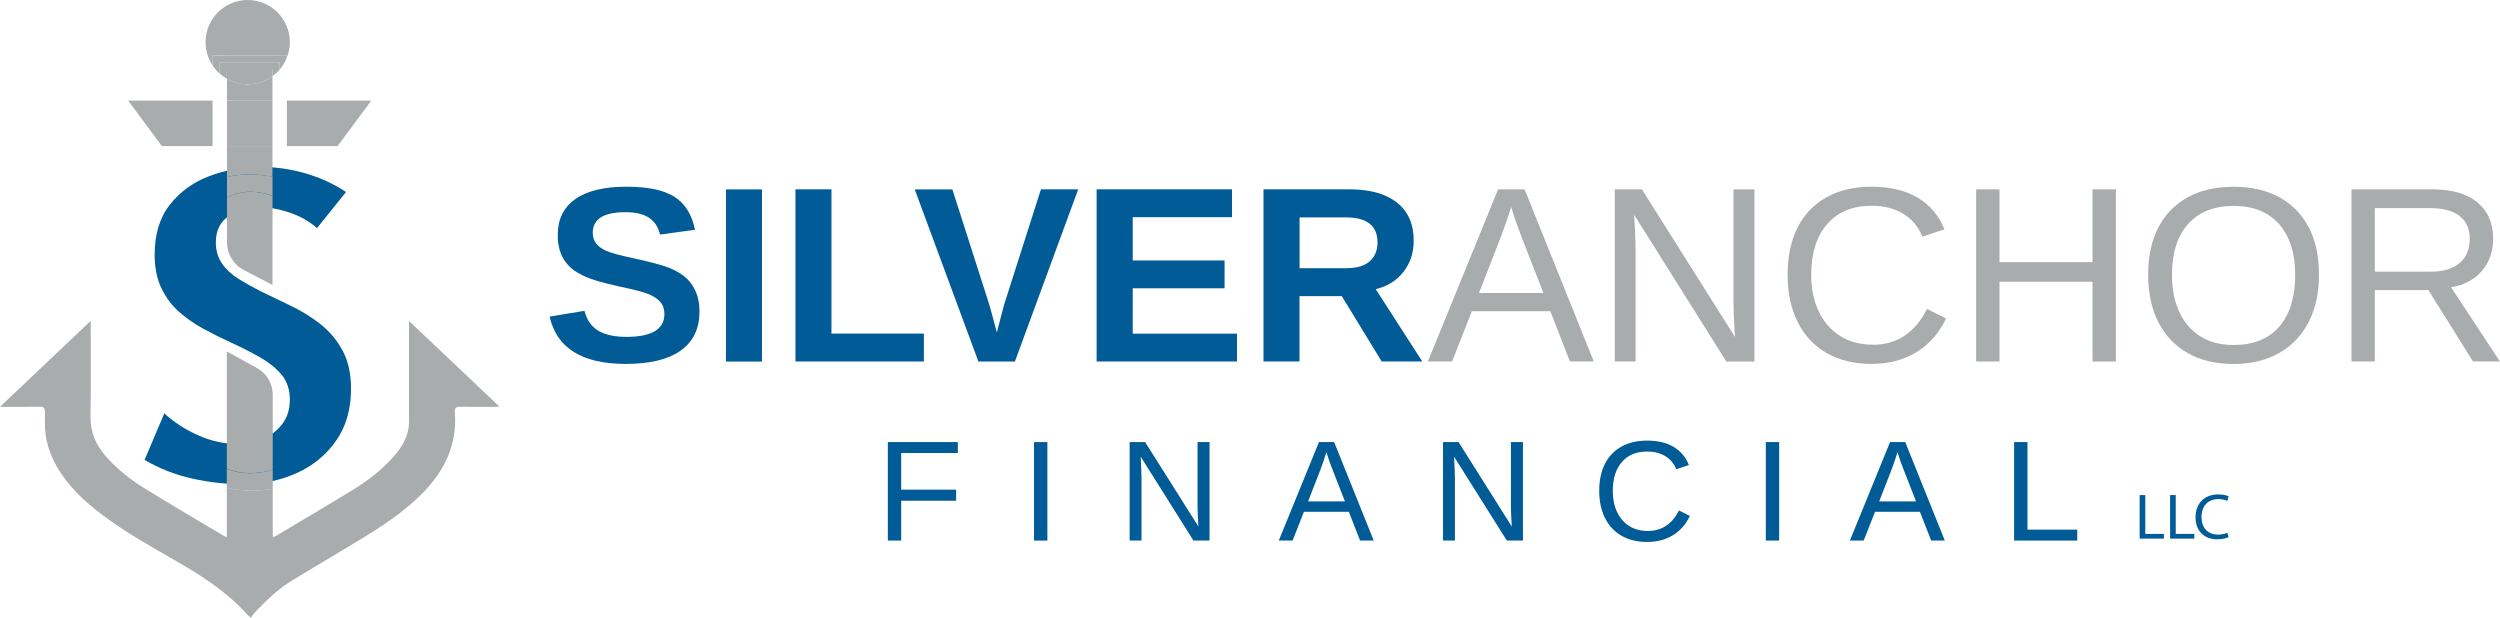
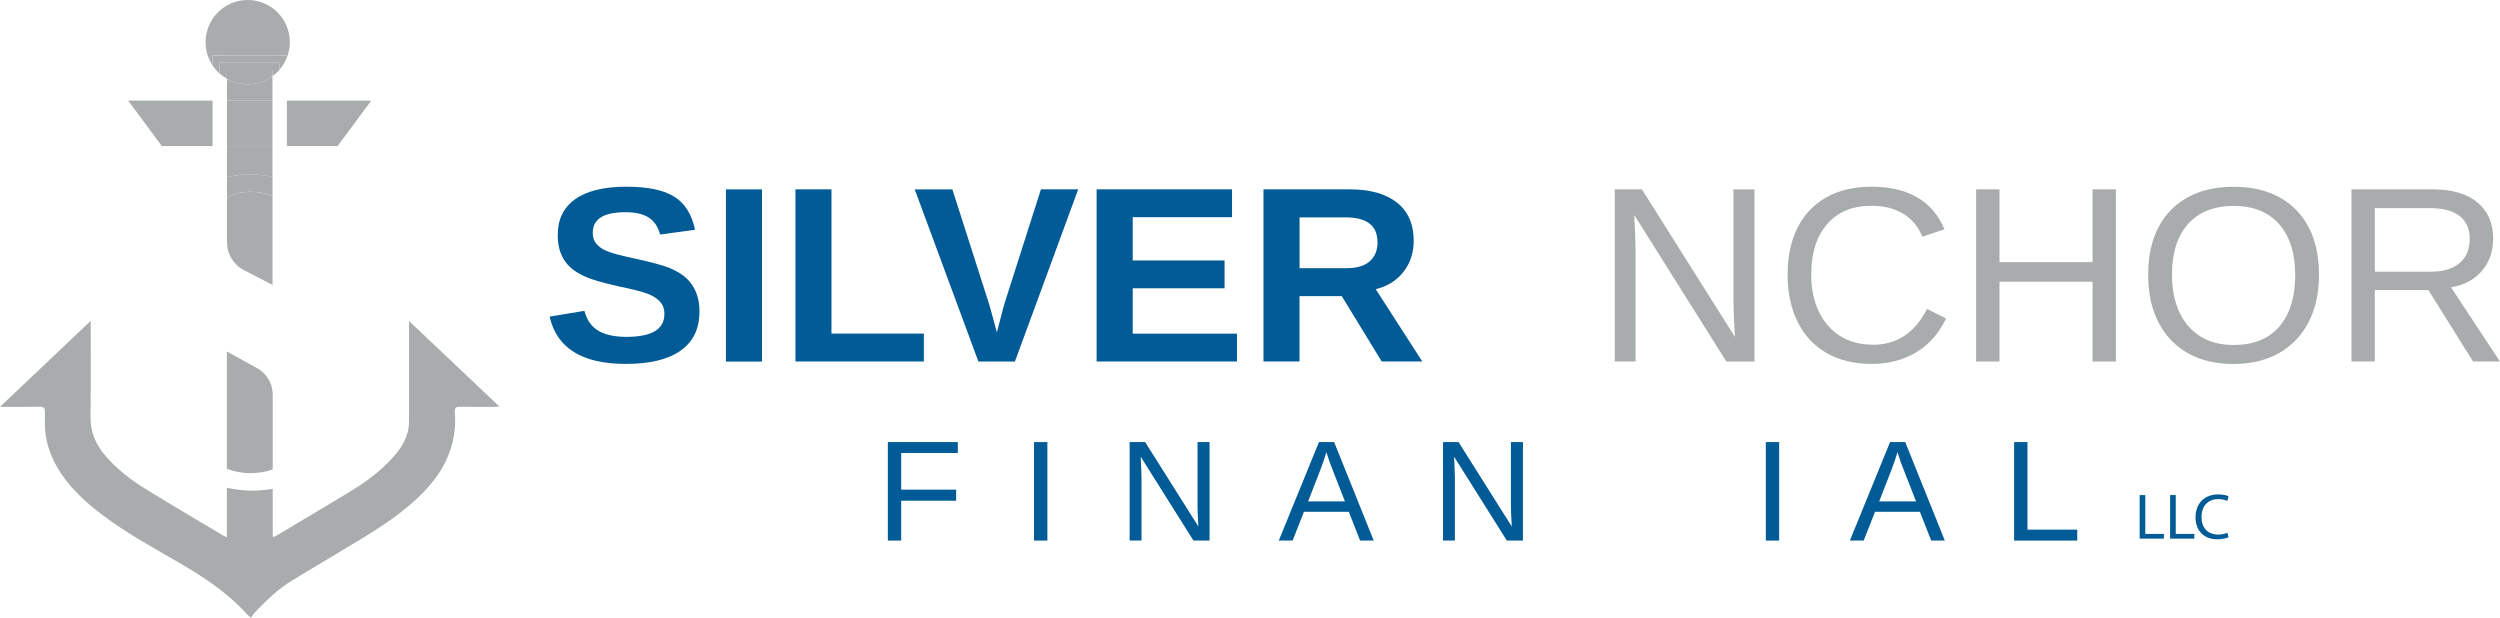
<svg xmlns="http://www.w3.org/2000/svg" id="Layer_2" viewBox="0 0 372.62 92.06">
  <g id="Layer_1-2">
-     <path d="M38.68,24.87c2.34,0,4.62.32,6.85.97,2.23.65,4.24,1.57,6.04,2.78l-4.32,5.38c-1.13-1-2.48-1.77-4.07-2.31-1.59-.54-3.11-.81-4.57-.81-1.63,0-3.11.43-4.44,1.28-1.34.86-2,2.18-2,3.97,0,1.21.3,2.25.91,3.13.6.88,1.42,1.64,2.44,2.28,1.02.65,2.16,1.28,3.41,1.91,1.46.71,2.97,1.44,4.54,2.19,1.56.75,3.01,1.66,4.35,2.72,1.33,1.06,2.42,2.37,3.25,3.91.83,1.54,1.25,3.44,1.25,5.69,0,3.04-.75,5.63-2.25,7.76s-3.47,3.73-5.91,4.82c-2.44,1.08-5.08,1.63-7.91,1.63-2.54,0-5.08-.28-7.6-.84-2.52-.56-4.89-1.49-7.1-2.78l2.94-6.94c1.46,1.34,3.15,2.43,5.07,3.28,1.92.86,3.88,1.28,5.88,1.28,1.33,0,2.59-.25,3.75-.75,1.17-.5,2.13-1.24,2.88-2.22.75-.98,1.13-2.2,1.13-3.66s-.42-2.74-1.25-3.72c-.84-.98-1.92-1.85-3.25-2.6-1.34-.75-2.77-1.48-4.32-2.19-1.38-.63-2.73-1.3-4.07-2.03-1.34-.73-2.54-1.57-3.63-2.53s-1.96-2.14-2.63-3.53c-.67-1.4-1-3.05-1-4.97,0-3.04.75-5.53,2.25-7.44,1.5-1.92,3.44-3.34,5.82-4.25,2.38-.92,4.9-1.38,7.57-1.38Z" fill="#005b96" stroke-width="0" />
    <polygon points="19.1 14.99 24.12 21.77 31.68 21.77 31.68 14.99 19.1 14.99" fill="#a9acad" stroke-width="0" />
    <polygon points="50.32 21.77 55.34 14.99 42.76 14.99 42.76 21.77 50.32 21.77" fill="#a9acad" stroke-width="0" />
    <path d="M67.79,61.37s0-.02,0-.04c-.07-1.1.02,2.21,0,.04Z" fill="#a9acad" stroke-width="0" />
    <path d="M60.96,47.83v.94c0,6.89,0,7.02,0,13.91,0,.38-.01.76-.07,1.14-.3,1.85-1.34,3.3-2.58,4.63-1.66,1.77-3.56,3.24-5.62,4.5-3.85,2.36-7.75,4.65-11.63,6.97-.1.06-.22.06-.41.11v-7.17c-.98.16-2,.26-3.05.27-1.33,0-2.61-.18-3.79-.43v7.37c-.2-.08-.3-.11-.39-.16-3.93-2.35-7.89-4.66-11.79-7.07-2.18-1.34-4.19-2.92-5.89-4.87-1.48-1.7-2.28-3.59-2.25-5.93.08-6.7.03-6.64.03-13.33v-.89c-4.58,4.34-8.99,8.53-13.52,12.82,2.08,0,4,.02,5.91-.01.62-.01.79.19.79.79,0,.79,0,1.03-.01,1.04,0,.15,0,.33,0,.57-.02,2.35.63,4.5,1.78,6.52,1.67,2.92,4.08,5.15,6.72,7.15,3.53,2.67,7.4,4.81,11.22,7.01,3.84,2.21,7.53,4.62,10.51,7.96.09.1.22.18.48.39.21-.28.39-.58.62-.82,1.67-1.74,3.4-3.42,5.47-4.69,3.25-1.98,6.52-3.91,9.77-5.87,3.49-2.11,6.92-4.31,9.8-7.26,3.14-3.22,4.99-6.95,4.76-11.58-.01-.23-.02-.39-.03-.5,0,.01,0,.02,0,.04.02,2.17-.07-1.14,0-.04,0-.56.2-.72.76-.71,1.75.03,3.51.01,5.26.01.17,0,.35-.02.63-.04-4.5-4.26-8.92-8.45-13.48-12.76Z" fill="#a9acad" stroke-width="0" />
    <path d="M6.69,62.46c0-1.08,0,.03,0,0h0Z" fill="#a9acad" stroke-width="0" />
    <path d="M40.65,69.97v-11.15c0-1.64-.89-3.15-2.33-3.95l-4.51-2.49v17.49c1.07.41,2.23.65,3.47.65s2.35-.19,3.38-.56Z" fill="#a9acad" stroke-width="0" />
    <path d="M33.83,29.46v6.66c0,1.74.97,3.34,2.52,4.14l4.27,2.21v-13.27c-1.03-.39-2.13-.61-3.28-.61-1.28,0-2.49.3-3.51.87Z" fill="#a9acad" stroke-width="0" />
    <path d="M40.61,26.34v-4.57h-6.78v4.62c1.09-.25,2.23-.4,3.44-.4.75,0,2,.11,3.34.35Z" fill="#a9acad" stroke-width="0" />
    <path d="M40.61,11.36c-1.04.75-2.31,1.21-3.69,1.21-1.13,0-2.18-.3-3.09-.82v3.24h6.78v-3.63Z" fill="#a9acad" stroke-width="0" />
    <rect x="33.83" y="14.99" width="6.78" height="6.78" fill="#a9acad" stroke-width="0" />
    <path d="M33.83,8.28h8.93v.31c.28-.72.44-1.49.44-2.31,0-3.47-2.81-6.28-6.28-6.28s-6.28,2.81-6.28,6.28c0,1.28.38,2.46,1.04,3.45v-1.46h2.15Z" fill="#a9acad" stroke-width="0" />
    <path d="M40.61,11.36v-.93h-6.78v1.32c.91.52,1.97.82,3.09.82,1.38,0,2.65-.45,3.69-1.21Z" fill="#a9acad" stroke-width="0" />
-     <path d="M32.75,10.97v-1.62h8.93v1.02c.45-.53.82-1.12,1.07-1.78v-.31h-11.08v1.46c.3.46.67.87,1.07,1.23Z" fill="#a9acad" stroke-width="0" />
+     <path d="M32.75,10.97v-1.62h8.93v1.02c.45-.53.82-1.12,1.07-1.78v-.31h-11.08v1.46c.3.46.67.87,1.07,1.23" fill="#a9acad" stroke-width="0" />
    <path d="M33.83,10.43h6.78v.93c.4-.29.76-.62,1.07-.99v-1.02h-8.93v1.62c.33.29.69.55,1.07.77v-1.32Z" fill="#a9acad" stroke-width="0" />
-     <path d="M40.65,72.86v-2.88c-1.02.36-2.17.56-3.38.56s-2.39-.24-3.47-.65v2.82c1.18.25,2.46.43,3.79.43,1.06-.01,2.07-.11,3.05-.27Z" fill="#a9acad" stroke-width="0" />
    <path d="M37.27,25.99c-1.21,0-2.35.15-3.44.4v3.06c1.02-.56,2.23-.87,3.51-.87,1.15,0,2.25.22,3.28.61v-2.86c-1.35-.24-2.59-.35-3.34-.35Z" fill="#a9acad" stroke-width="0" />
    <path d="M104.25,46.49c0,2.51-.93,4.43-2.79,5.76-1.86,1.33-4.6,1.99-8.2,1.99-6.49,0-10.28-2.35-11.34-7.05l5.19-.86c.35,1.36,1.04,2.35,2.06,2.96s2.43.92,4.24.92,3.29-.29,4.22-.86c.93-.57,1.4-1.43,1.4-2.57,0-.73-.21-1.33-.64-1.8-.42-.47-1.03-.87-1.82-1.18-.39-.16-.96-.33-1.71-.52s-1.69-.4-2.8-.63c-1.29-.3-2.29-.56-3.02-.77s-1.31-.42-1.75-.62c-.44-.2-.86-.42-1.27-.66-.91-.55-1.62-1.27-2.13-2.19s-.76-2.05-.76-3.4c0-2.32.87-4.09,2.61-5.33,1.74-1.23,4.28-1.85,7.6-1.85s5.57.5,7.16,1.49,2.62,2.64,3.09,4.93l-5.21.71c-.27-1.1-.81-1.94-1.63-2.49-.82-.56-1.99-.84-3.52-.84-1.63,0-2.85.25-3.66.76-.81.51-1.22,1.27-1.22,2.29,0,.67.17,1.21.52,1.64.35.43.86.79,1.54,1.09.64.29,2.02.66,4.13,1.11,1.23.27,2.28.52,3.17.76s1.6.46,2.13.68c.53.23,1.01.47,1.43.73.42.25.78.53,1.08.82.62.59,1.09,1.3,1.42,2.12.33.82.49,1.76.49,2.83Z" fill="#005b96" stroke-width="0" />
    <path d="M113.57,28.23v25.66h-5.37v-25.66h5.37Z" fill="#005b96" stroke-width="0" />
    <path d="M137.7,49.73v4.15h-19.14v-25.66h5.37v21.5h13.77Z" fill="#005b96" stroke-width="0" />
    <path d="M160.7,28.23l-9.43,25.66h-5.44l-9.49-25.66h5.61l5.28,16.48c.17.53.37,1.2.59,2.01.22.81.48,1.75.76,2.83.4-1.52.69-2.62.86-3.3.18-.68.32-1.2.45-1.55l5.26-16.48h5.55Z" fill="#005b96" stroke-width="0" />
    <path d="M184.37,49.73v4.15h-20.92v-25.66h20.18v4.15h-14.8v6.45h13.69v4.15h-13.69v6.76h15.55Z" fill="#005b96" stroke-width="0" />
    <path d="M193.69,44.14v9.74h-5.37v-25.66h12.82c3.06,0,5.42.66,7.08,1.98,1.66,1.32,2.49,3.21,2.49,5.67,0,1.8-.51,3.35-1.53,4.65-1.02,1.31-2.4,2.16-4.13,2.58l6.94,10.78h-6.05l-5.95-9.74h-6.3ZM205.31,36.1c0-1.23-.39-2.15-1.18-2.77-.79-.62-1.97-.93-3.55-.93h-6.88v7.57h7.03c1.51,0,2.65-.34,3.42-1.02.78-.68,1.17-1.63,1.17-2.86Z" fill="#005b96" stroke-width="0" />
-     <path d="M219.38,46.38l-2.95,7.5h-3.61l10.47-25.66h3.95l10.31,25.66h-3.55l-2.93-7.5h-11.69ZM225.23,30.85c-.21.68-.45,1.44-.74,2.27-.29.83-.55,1.56-.79,2.19l-3.26,8.36h9.6l-3.3-8.47c-.17-.42-.39-1.03-.67-1.8-.28-.78-.56-1.63-.84-2.55Z" fill="#a9acad" stroke-width="0" />
    <path d="M243.78,36.84v17.04h-3.1v-25.66h4.04l13.87,22c-.15-2.39-.22-4.12-.22-5.17v-16.82h3.13v25.66h-4.19l-13.73-21.85c.02.8.06,1.6.11,2.4s.07,1.6.07,2.4Z" fill="#a9acad" stroke-width="0" />
    <path d="M279.12,51.39c3.59,0,6.29-1.78,8.1-5.34l2.84,1.42c-1.06,2.21-2.54,3.89-4.45,5.04-1.91,1.15-4.13,1.73-6.66,1.73s-4.83-.54-6.7-1.62c-1.87-1.08-3.31-2.62-4.31-4.62-1-2-1.5-4.35-1.5-7.07s.5-5.07,1.49-7.03c.99-1.95,2.43-3.45,4.3-4.5,1.87-1.04,4.1-1.57,6.7-1.57,2.73,0,5.01.53,6.85,1.6,1.83,1.07,3.18,2.65,4.04,4.75l-3.3,1.09c-.6-1.49-1.55-2.63-2.87-3.42-1.32-.79-2.88-1.18-4.69-1.18-2.84,0-5.05.91-6.63,2.74-1.58,1.83-2.37,4.33-2.37,7.51,0,2.09.37,3.92,1.12,5.49.75,1.57,1.8,2.79,3.17,3.66,1.37.87,2.98,1.3,4.85,1.3Z" fill="#a9acad" stroke-width="0" />
    <path d="M298.02,41.99v11.89h-3.48v-25.66h3.48v10.85h13.87v-10.85h3.48v25.66h-3.48v-11.89h-13.87Z" fill="#a9acad" stroke-width="0" />
    <path d="M345.64,40.94c0,2.74-.52,5.11-1.56,7.1-1.04,1.99-2.51,3.52-4.42,4.6-1.91,1.07-4.16,1.61-6.77,1.61s-4.88-.53-6.78-1.6-3.36-2.6-4.39-4.59c-1.03-1.99-1.54-4.36-1.54-7.12s.51-5.09,1.52-7.04c1.01-1.95,2.47-3.44,4.37-4.49s4.18-1.57,6.86-1.57,4.88.52,6.78,1.55c1.9,1.03,3.36,2.52,4.39,4.47,1.03,1.95,1.54,4.31,1.54,7.07ZM342.09,40.94c0-3.19-.8-5.7-2.39-7.52-1.6-1.82-3.85-2.73-6.76-2.73s-5.21.9-6.81,2.69c-1.6,1.8-2.4,4.32-2.4,7.56,0,2.14.36,3.99,1.09,5.56.73,1.57,1.78,2.79,3.15,3.64,1.37.86,3.02,1.28,4.93,1.28,2.96,0,5.24-.91,6.82-2.74,1.58-1.83,2.38-4.41,2.38-7.75Z" fill="#a9acad" stroke-width="0" />
    <path d="M353.96,43.23v10.65h-3.48v-25.66h12.07c2.89,0,5.12.65,6.69,1.94,1.57,1.29,2.36,3.09,2.36,5.4,0,1.91-.56,3.51-1.67,4.81s-2.64,2.12-4.6,2.46l7.28,11.05h-4.01l-6.66-10.65h-7.99ZM368.11,35.6c0-1.49-.51-2.63-1.52-3.41-1.01-.78-2.47-1.17-4.38-1.17h-8.25v9.47h8.39c1.83,0,3.25-.43,4.25-1.28s1.5-2.05,1.5-3.6Z" fill="#a9acad" stroke-width="0" />
    <path d="M134.32,74.62v5.95h-1.99v-14.68h10.43v1.63h-8.44v5.46h8.19v1.65h-8.19Z" fill="#005b96" stroke-width="0" />
    <path d="M156.11,65.89v14.68h-1.99v-14.68h1.99Z" fill="#005b96" stroke-width="0" />
    <path d="M170.14,70.82v9.75h-1.77v-14.68h2.31l7.94,12.59c-.08-1.37-.13-2.35-.13-2.96v-9.63h1.79v14.68h-2.4l-7.86-12.5c.01.46.03.92.06,1.38.03.46.04.92.04,1.38Z" fill="#005b96" stroke-width="0" />
    <path d="M194.35,76.28l-1.69,4.29h-2.06l5.99-14.68h2.26l5.9,14.68h-2.03l-1.68-4.29h-6.69ZM197.7,67.39c-.12.39-.26.82-.42,1.3-.16.48-.31.89-.45,1.26l-1.86,4.78h5.49l-1.89-4.84c-.1-.24-.23-.59-.39-1.03-.16-.44-.32-.93-.48-1.46Z" fill="#005b96" stroke-width="0" />
    <path d="M216.85,70.82v9.75h-1.77v-14.68h2.31l7.94,12.59c-.08-1.37-.13-2.35-.13-2.96v-9.63h1.79v14.68h-2.4l-7.86-12.5c.01.46.03.92.06,1.38.03.46.04.92.04,1.38Z" fill="#005b96" stroke-width="0" />
-     <path d="M245.61,79.14c2.06,0,3.6-1.02,4.64-3.05l1.62.81c-.6,1.26-1.45,2.23-2.55,2.89s-2.36.99-3.81.99-2.77-.31-3.83-.93c-1.07-.62-1.89-1.5-2.46-2.64s-.86-2.49-.86-4.05.28-2.9.85-4.02c.57-1.12,1.39-1.98,2.46-2.57,1.07-.6,2.35-.9,3.83-.9,1.56,0,2.87.31,3.92.92s1.82,1.52,2.31,2.72l-1.89.63c-.34-.85-.89-1.51-1.64-1.96-.75-.45-1.65-.68-2.68-.68-1.63,0-2.89.52-3.79,1.57s-1.35,2.48-1.35,4.3c0,1.19.21,2.24.64,3.14.43.9,1.03,1.6,1.81,2.09s1.71.74,2.78.74Z" fill="#005b96" stroke-width="0" />
    <path d="M265.18,65.89v14.68h-1.99v-14.68h1.99Z" fill="#005b96" stroke-width="0" />
    <path d="M279.47,76.28l-1.69,4.29h-2.06l5.99-14.68h2.26l5.9,14.68h-2.03l-1.68-4.29h-6.69ZM282.82,67.39c-.12.39-.26.82-.42,1.3-.16.48-.31.89-.45,1.26l-1.86,4.78h5.49l-1.89-4.84c-.1-.24-.23-.59-.39-1.03-.16-.44-.32-.93-.48-1.46Z" fill="#005b96" stroke-width="0" />
    <path d="M309.61,78.94v1.63h-9.41v-14.68h1.99v13.05h7.42Z" fill="#005b96" stroke-width="0" />
    <path d="M318.91,73.79h.84v5.79h2.77v.7h-3.61v-6.49Z" fill="#005b96" stroke-width="0" />
    <path d="M323.45,73.79h.84v5.79h2.77v.7h-3.61v-6.49Z" fill="#005b96" stroke-width="0" />
    <path d="M332.16,80.07c-.31.15-.92.31-1.71.31-1.83,0-3.21-1.16-3.21-3.28s1.38-3.41,3.39-3.41c.81,0,1.32.17,1.54.29l-.2.68c-.32-.15-.77-.27-1.31-.27-1.52,0-2.53.97-2.53,2.68,0,1.59.92,2.61,2.49,2.61.51,0,1.03-.11,1.37-.27l.17.66Z" fill="#005b96" stroke-width="0" />
  </g>
</svg>